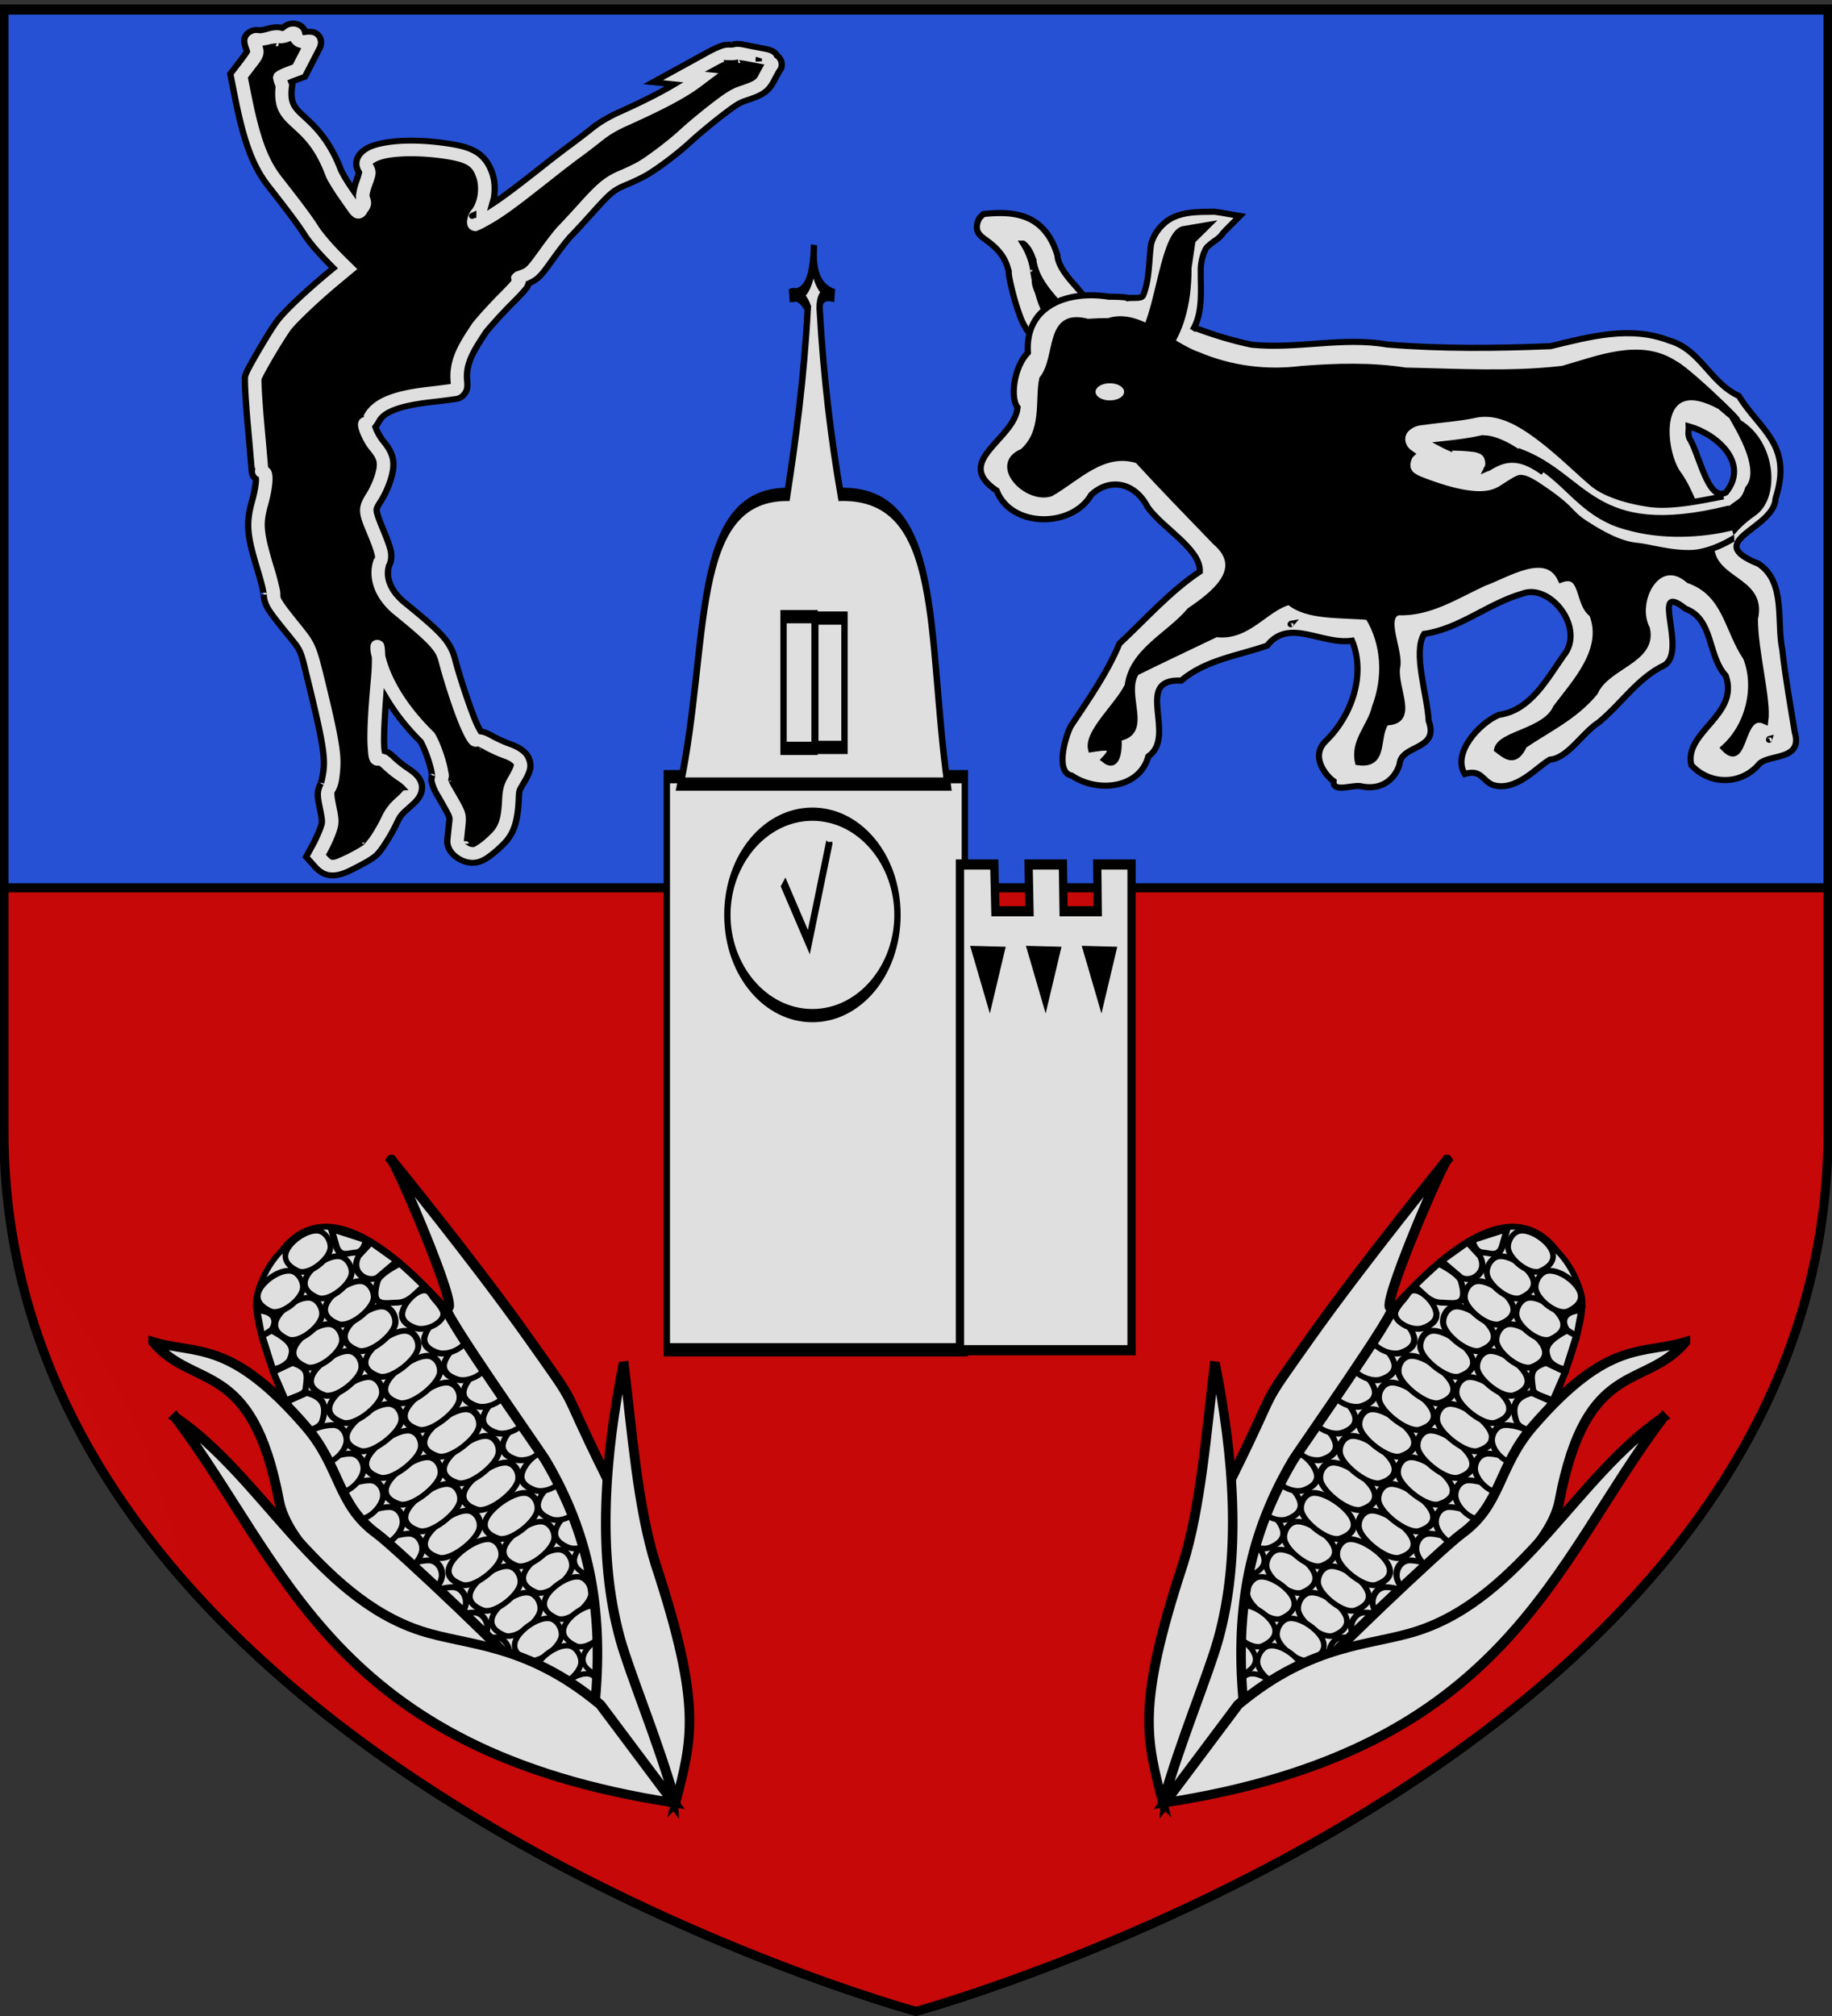
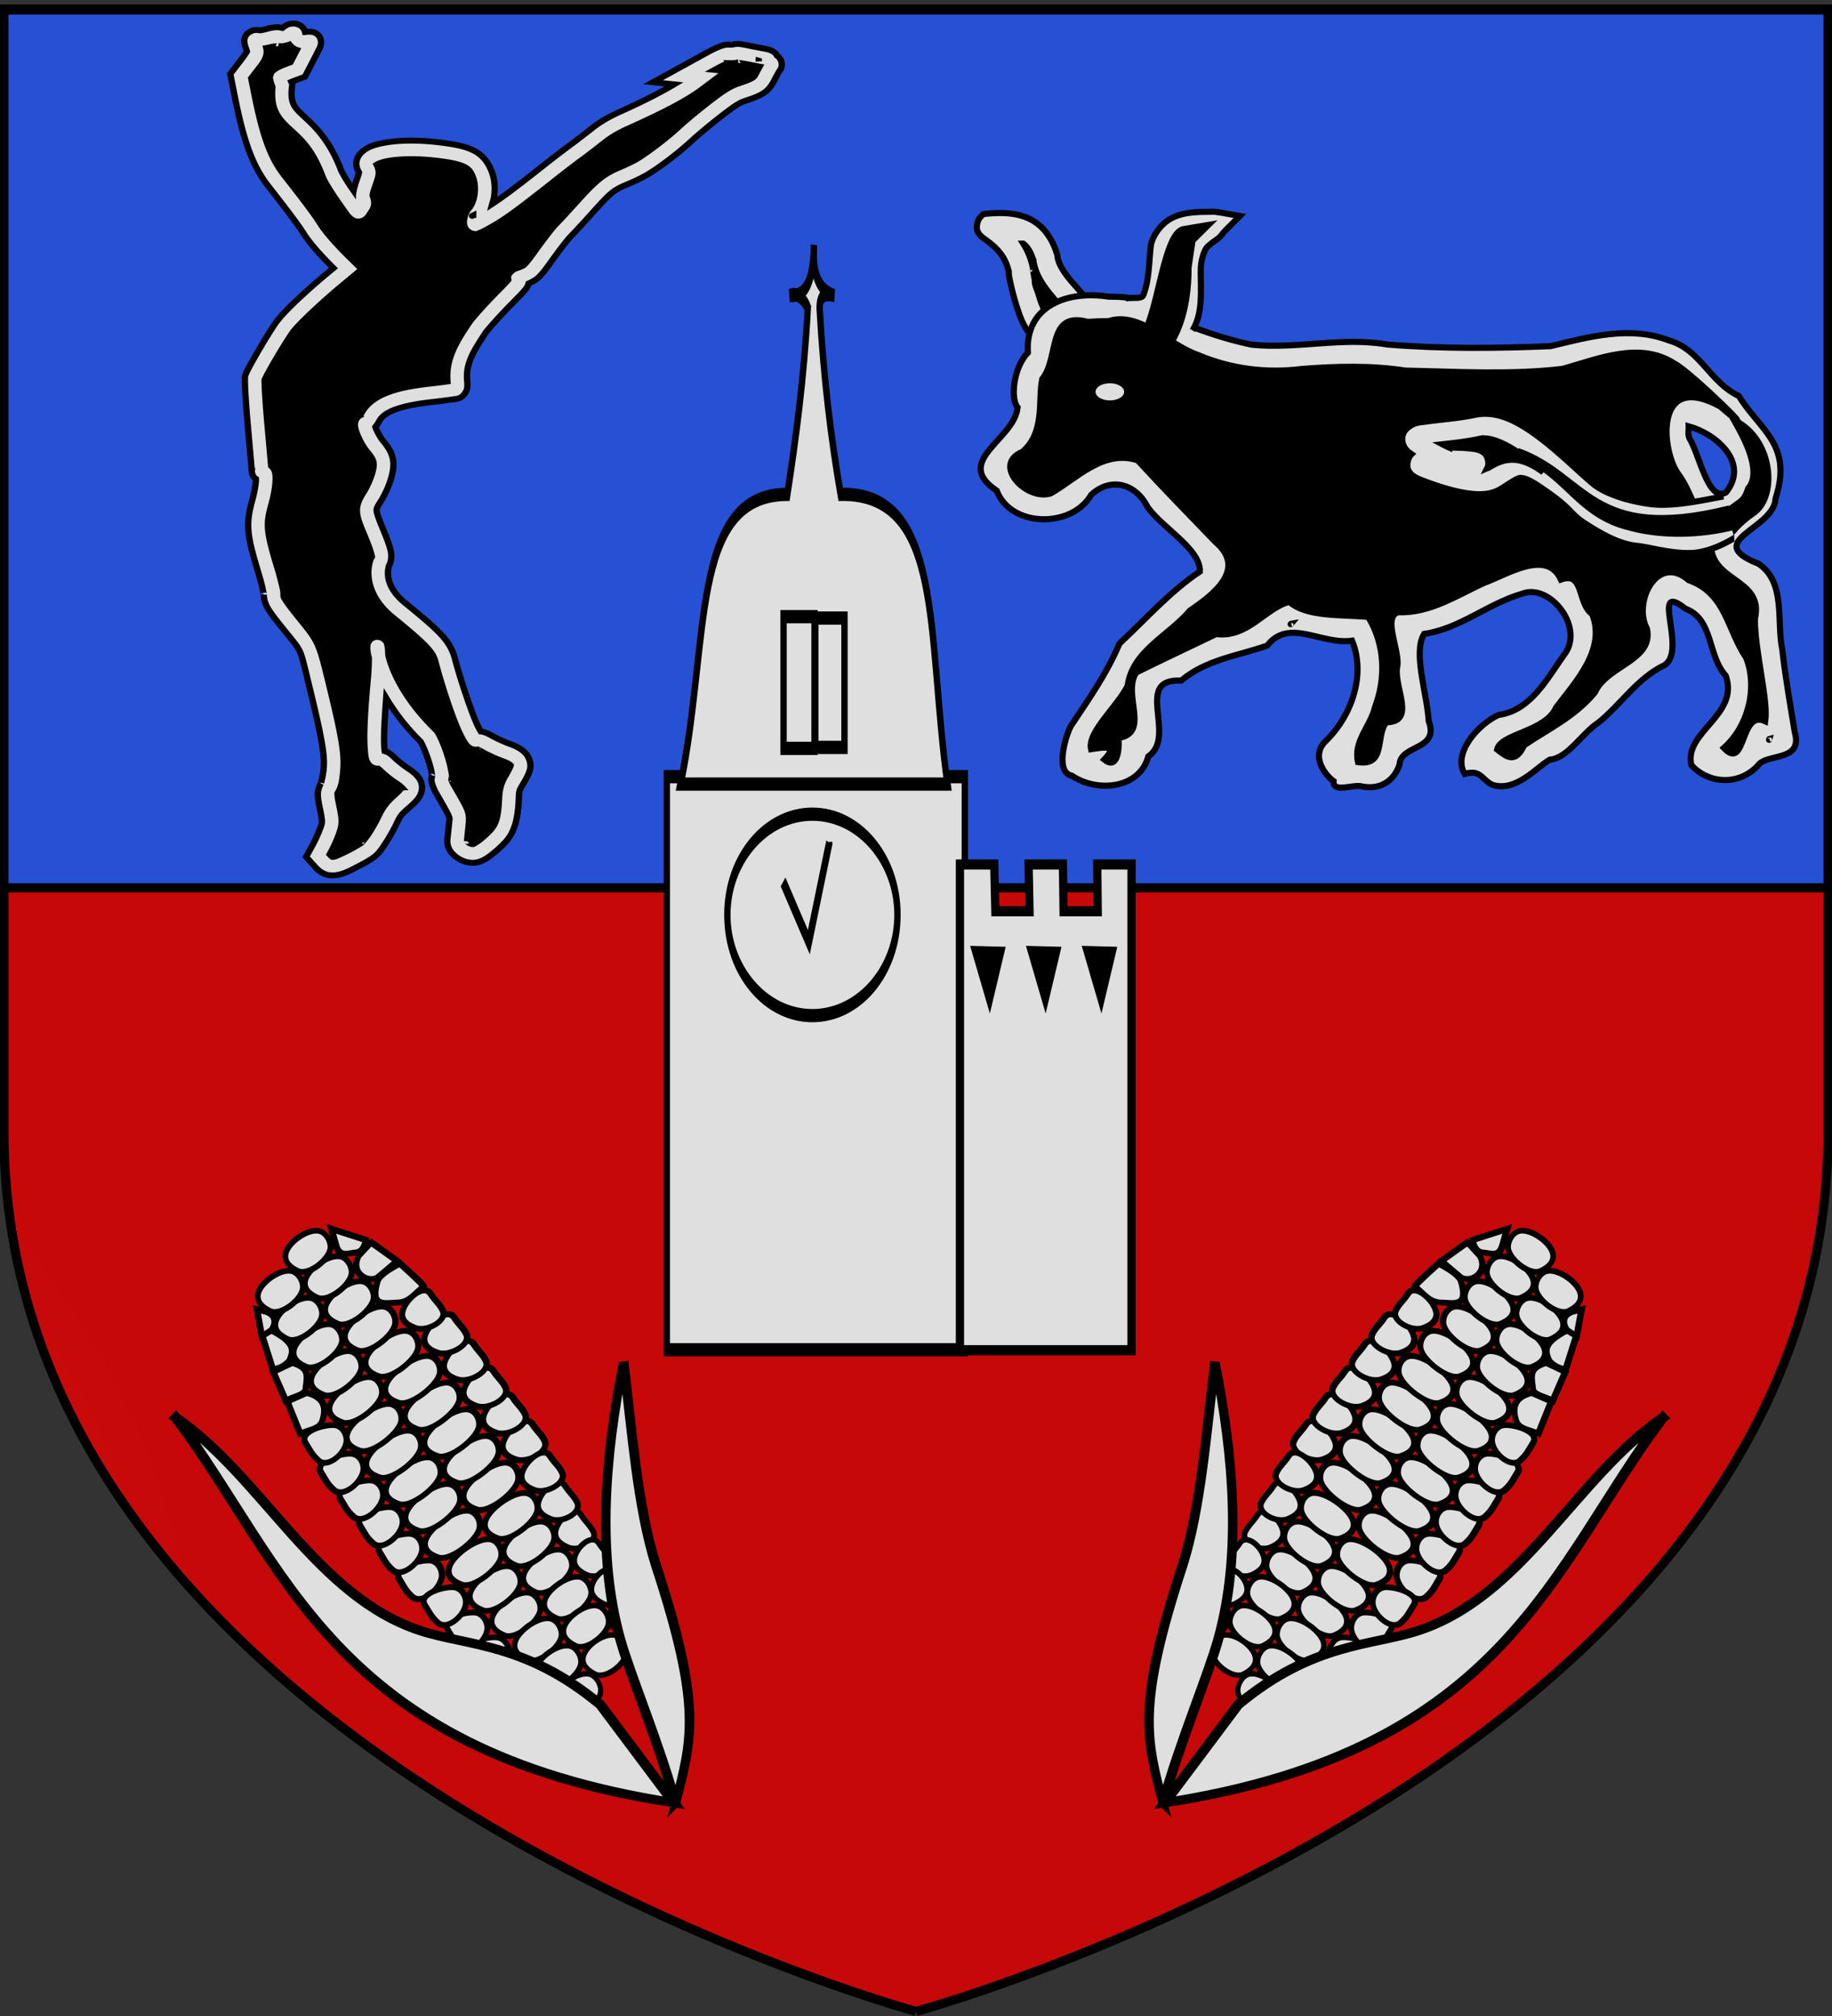
<svg xmlns="http://www.w3.org/2000/svg" xmlns:xlink="http://www.w3.org/1999/xlink" width="600" height="660" viewBox="-300 -300 600 660">
  <rect x="-300" y="-300" width="600" height="660" fill="#333333" stroke="none" />
  <defs>
    <radialGradient xlink:href="#a" id="g" cx="221.445" cy="226.331" r="300" fx="221.445" fy="226.331" gradientTransform="matrix(1.354 0 0 .977 -636.123 332.8)" gradientUnits="userSpaceOnUse" />
    <linearGradient id="a">
      <stop offset="0" style="stop-color:white;stop-opacity:.314" />
      <stop offset=".19" style="stop-color:white;stop-opacity:.251" />
      <stop offset=".6" style="stop-color:#6b6b6b;stop-opacity:.125" />
      <stop offset="1" style="stop-color:black;stop-opacity:.125" />
    </linearGradient>
    <path id="b" d="m-267.374-6.853-4.849 23.83-4.848-23.83v-44.741h-25.213v14.546h-9.698v-14.546h-14.546v-9.697h14.546v-14.546h9.698v14.546h25.213v-25.213h-14.546v-9.698h14.546v-14.546h9.697v14.546h14.546v9.698h-14.546v25.213h25.213v-14.546h9.698v14.546h14.546v9.697h-14.546v14.546h-9.698v-14.546h-25.213v44.741z" style="fill:#fcef3c;fill-opacity:1;stroke:#000;stroke-width:3.807;stroke-miterlimit:4;stroke-dasharray:none;stroke-opacity:1;display:inline" />
  </defs>
  <g style="display:inline">
    <path d="M-.194 358.675S298.528 277.29 298.528 70.46v-367.338h-597.445V70.46c0 206.83 298.723 288.214 298.723 288.214" style="display:inline;opacity:1;fill:#e20909;fill-opacity:1;fill-rule:evenodd;stroke:none;stroke-width:3;stroke-linecap:butt;stroke-linejoin:miter;stroke-miterlimit:4;stroke-dasharray:none;stroke-opacity:1" />
    <path d="M-299.132-296.726H299.36V-9.35h-598.492z" style="display:inline;fill:#2b5df2;stroke:#000;stroke-width:3;stroke-miterlimit:4;stroke-dasharray:none;stroke-opacity:1" />
  </g>
  <g style="display:inline">
    <g style="display:inline">
      <g style="fill:#fff;stroke:#000;stroke-width:3.882;stroke-miterlimit:4;stroke-dasharray:none;stroke-opacity:1">
        <path d="M11.602 5.06C30.33 3.5 42.035 7.403 47.497 25.35c1.561 14.046 17.167 24.97 21.849 34.334 5.398 9.978-17.9 1.824-24.97 6.243-3.121 7.803-12.485-26.531-12.485-32.774C27.989 12.864 10.042 6.622 11.602 5.06Z" style="color:#000;fill:#fff;fill-rule:evenodd;stroke:#000;stroke-width:3.882;stroke-miterlimit:4;stroke-dasharray:none;stroke-opacity:1" transform="matrix(.515 0 0 .516 17.91 -228.686)" />
        <path d="M18.3-3.03a95 95 0 0 0-7.343.354l-2.836.237-2.01 2.011c-1.87 1.872-2.643 6.259-1.925 8.354s1.546 2.785 2.109 3.365c1.126 1.16 1.841 1.609 2.668 2.217 1.653 1.216 3.544 2.554 5.549 4.353 4.008 3.6 8.194 8.635 9.756 16.756l-.141-1.465c0 3.502.735 6.413 1.715 10.614.98 4.2 2.29 8.994 3.738 13.443 1.449 4.45 2.861 8.374 4.852 11.728.995 1.678 1.446 3.748 5.83 5.362 2.191.807 5.963.402 8.045-1.121.284-.208.374-.414.609-.623.592-.108 1.6-.295 3.135-.301 2.58-.01 5.89.262 9.178.392 3.287.13 6.282.705 10.738-1.35 2.228-1.026 5.167-3.865 5.785-7.276.61-3.37-.433-5.878-1.543-7.944-3.348-6.614-8.629-11.5-12.977-16.754-4.379-5.291-7.528-10.41-8.02-14.83l-.077-.715-.211-.69C51.789 12.788 46.014 5.02 38.04.97c-5.98-3.039-12.58-4.04-19.74-3.998Zm15.143 19.41c2.694 2.082 4.817 5.28 6.627 11.23l-.289-1.403c1.07 9.626 6.504 16.992 11.489 23.016 2.347 2.836 4.604 5.44 6.529 7.742-1.92-.11-3.685-.25-5.813-.24-1.856.007-3.77.006-5.773.351-.656-1.587-1.171-2.536-1.867-4.674a155 155 0 0 1-3.381-12.162c-.874-3.749-1.31-7.468-1.31-7.088v-.74l-.14-.726a43.9 43.9 0 0 0-6.072-15.305ZM47.72 60.847c.348.338.25.476.066.168-.012-.021-.053-.145-.066-.168z" style="color:#000;fill:#fff;fill-rule:evenodd;stroke:#000;stroke-width:3.882;stroke-miterlimit:4;stroke-dasharray:none;stroke-opacity:1" transform="matrix(.515 0 0 .516 17.91 -228.686)" />
      </g>
      <g style="fill:#fff;stroke:#000;stroke-width:3.882;stroke-miterlimit:4;stroke-dasharray:none">
        <path stroke="none" d="M77.723 62.689c-12.055-.152-26.326 1.678-30.227 1.678-6.243 0-10.922 9.361-10.922 15.604s-4.682 20.293-9.364 24.975-3.121 10.922 0 15.604-6.247 26.53-15.612 32.773-10.919 9.362-3.116 15.604c7.804 6.243 6.237 12.49 12.48 15.612s18.735 4.68 28.1 1.558c9.363-3.12 14.04-18.73 21.842-17.169 7.804 1.561 18.727-9.361 23.41-1.558 4.681 7.804 42.136 43.7 46.818 49.943s9.367 12.485-1.558 18.727-24.969 21.85-37.455 32.773c-12.485 10.925-18.727 18.73-18.727 26.533s-18.727 23.41-23.409 37.455c-3.12 6.243-4.684 10.145-3.123 17.948l8.078-.787c-3.901 6.243 4.406 7.806 15.33 7.806 19.508.78 6.246-23.964 12.488-19.282 14.046 10.144 7.806-21.297 7.806-30.66 0-9.365-.002-14.047 10.922-14.047s26.533-15.6 35.897-17.16 21.843-3.122 31.207-9.364 9.364-15.606 14.046-9.364 45.261 7.798 45.261 7.798 6.248 12.485 6.248 23.409-6.245 37.455-17.17 46.819c-7.022 7.023-8.723 12.347-7.162 14.688l8.72-3.759v11.291l20.294-.37s9.364-7.8 9.364-20.284c-1.561-8.584 6.236-10.928 7.797-2.345 10.925 1.56 7.809-7.019 6.248-16.383s-6.248-56.182-6.248-56.182 20.288-1.566 28.091-6.248 60.87-31.215 62.43-21.85c1.56 9.363 12.488 7.805 12.488 7.805s3.116 10.93 7.798 15.612 4.682 17.16-4.682 31.207c-9.364 14.046-18.728 26.53-28.09 32.773-9.365 6.243-17.168 3.126-23.41 10.93-6.242 7.803-11.702 11.699-10.922 17.16h12.48l1.566 7.164c7.023 1.561 23.406-5.6 24.967-13.403s10.93-3.124 10.93-3.124 39.015-32.77 46.82-43.695c7.803-10.925 20.282-7.8 21.842-20.285 1.561-12.485-4.68-20.29-1.558-31.215s9.364-9.369 18.727-1.566c9.364 7.803 18.727 9.367 18.727 17.17 0 7.802 4.68 17.171 10.922 24.974s3.122 31.212-4.682 42.137c-7.803 10.924-22.499 16.275-13.395 21.57 15.42-7.71 3.301 5.421 9.268 4.594 11.106-.185 21.295-5.878 22.855-15.242s2.484-9.913 5.605-3.67c2.34 8.997 13.957 5.142 11.845-1.928-2.112-12.21-9.093-50.314-9.644-72.436-3.122-12.485 0-24.967-9.364-29.649s-14.045-.006-18.727-20.293c40.577-14.046 48.38-59.3 14.046-81.15-12.486-7.803-24.97-15.608-32.773-26.533-7.803-10.924-17.17-14.048-35.897-17.169-18.728-3.12-42.131 6.246-54.616 7.806-12.485 1.561-99.888 1.563-107.69-1.558-7.804-3.121-57.74 1.558-76.468 1.558-18.727 0-73.354-21.848-81.158-28.09-2.926-2.342-9.358-3.146-16.591-3.237zm364.92 62.991c2.28.076 5.255.918 9.059 2.674 40.577 18.727 39.022 53.061 10.93 65.546 1.414 1.415-42.031-68.954-19.988-68.22z" style="color:#000;fill:#000;fill-rule:evenodd;stroke:none;stroke-width:3.882;stroke-miterlimit:4;stroke-dasharray:none" transform="matrix(.515 0 0 .516 23.072 -231.21)" />
        <path d="M90.412 55.746c-4.146-.887-8.385-.735-12.592-.82C52.34 50.84 24.463 60.13 26.342 90.414c-9.313 9.662-11.123 29.242-6.537 34.768-2.064 20.646-41.624 33.914-13.3 52.79 9.124 23.672 47.874 23.846 60.099 2.669 12.168-11.294 28.085-7.516 35.892 7.766 9.557 13.479 33.744 26.533 33.227 40.892-19.084 12.705-34.42 30.211-51.15 45.726-7.884 18.691-18.884 34.298-30.663 51.959-3.021 4.769-10.964 29.684.357 31.82 16.426 11.052 43.184 8.19 48.662-12.182 18.659-12.986-9.941-49.687 20.868-48.111 15.955-13.336 35.867-15.659 54.693-22.2 14.05-17.849 34.416-.34 54.022-3.133 8.84 21.447-.195 47.258-16.097 63.045-11.633 10.41.408 23.463 4.353 26.082-.617 7.975 12.888 1.57 18.3 3.405 10.806 2.067 20.1-3.042 23.654-14.065.726-12.708 25.527-8.712 18.516-27.535-.927-17.083-10.244-43.371-2.894-55.24 22.613-3.201 40.631-19.28 62.408-25.514 17.7-6.857 40.388 21.98 26.33 39.164-10.722 15.067-21.045 34.948-41.295 37.737-12.76 5.542-29.72 24.432-21.612 37.47 10.413-3.214 11.073 4.2 17.799 6.96 14.901 4.688 28.336-11.71 36.373-16.051 11.302-.81 20.66-17.083 31.004-23.624 14.466-11.791 24.603-28.046 41.669-36.22 15.237-9.064-9.824-54.45 13.492-35.917 17.95 6.67 13.891 29.604 25.632 42.516 8.9 25.067-26.679 35.524-21.906 56.636 10.761 11.985 30.18 13.409 42.354.354 5.41-8.013 28.88-2.076 23.455-21.16-2.262-13.686-6.093-35.344-7.916-52.266-3.796-17.95 2.426-42.795-15.059-54.541-36.77-14.533 10.039-21.981 10.734-41.387 11.111-34.357-9.746-43.098-23.36-65.149-18.376-8.484-24.328-29.435-44.223-35.12-24.81-9.647-50.898-2.374-75.553 3.556-34.57 1.41-69.344 1.776-103.844-1.062-28.4-4.958-57.649 3.083-86.248.11-12.535-2.63-24.785-6.399-36.75-10.925M77.59 70.455c19.955-6.467 38.109 15.025 57.022 21.496 20.846 8.773 43.405 11.681 65.803 8.833 22.08-1.712 44.192-2.343 66.057 1.048 33.276.656 66.893 2.772 100-1.12 23.432-6.62 49.427-17.577 71.287-3.216 9.756 4.697 61.61 55.447 28.93 27.113-41.585-22.692-37.657 26.432-27.286 42.014 9.308 12.333 10.824 26.137 20.597 34.39 15.726 12.43 7.086 5.563 27.97-8.913 14.608-10.126 12.329-44.037-9.262-57.107-17.995-19.686 20.238 24.946 5.658 41.668-2.91 9.268-5.777 7.814-12.337 13.936-2.78 2.594-11.592 16.676-11.192 20.17-1.38 25.423 33.886 22.4 27.882 48.388-.202 20.326 8.568 51.667 6.566 65.116-16.383-7.617-11.973 32.188-26.365 16.965 15.474-13.627 21.75-38.167 14.184-57.27-12.16-17.844-12.74-40.763-36.46-49.156-19.98-17.297-35.664 13.787-26.62 30.73 4.54 20.25-25.648 23.395-33.088 40.463-12.905 15.598-30.62 23.716-45.034 33.556-5.638 12.378-11.793 6.74-17.143 2.64 2.26-10.136 30.731-11.23 37.511-26.607 12.558-16.573 31.825-36.88 22.94-59.279-9.6-6.788-4.984-27.32-19.872-21.926-9.065-19.712-34.31-3.056-48.975 2.175-17.594 8.068-34.379 19.328-54.624 18.552-10.266 3.389 2 25.63-.676 35.284-1.627 13.476 12.237 34.25-6.87 34.588-6.951 9.031.01 27.826-17.898 25.244-3.04-13.399 7.785-22.408 10.756-34.777 7.135-18.71 6.344-40.092-4.268-57.348-16.981-1.593-39.145.201-50.19-9.608-15.386 4.056-26.388 23.059-46.488 20.462-17.013 8.164-34.813 16.468-50.886 24.422-9.047 13.986 9.25 38.096-11.25 41.567.613 8.015-.86 20.261-9.043 13.681 9.115-9.589.024-7.9-8.407-6.621-2.532-10.826 17.108-27.52 23.3-40.267 2.814-22.027 26.413-32.012 39.547-47.655 14.424-9.787 36.62-26.172 16.283-43.519-16.579-17.17-33.43-34.325-49.493-51.825-22.067-7.108-38.871 11.782-55.338 20.993-15.33 4.825-37.745-18.349-17.867-26.423 14.616-12.694 9.705-32.859 12.523-46.176 11.098-13.668 2.762-43.275 28.929-36.235 4.389-.287 8.787-.495 13.187-.446Zm368.977 66.679c17.846 4.952 38.83 23.291 23.69 42.012-11.396 6.388-16.83-24.313-23.27-34.494-1.109-3.516-.303-3.787-.42-7.518zM193.895 262.29c-.918 1.086-.252.036 0 0zm304.078 73.147c-.404 1.43-.393.09 0 0z" style="color:#000;fill:#fff;fill-rule:evenodd;stroke:#000;stroke-width:3.882;stroke-miterlimit:4;stroke-dasharray:none;stroke-opacity:1" transform="matrix(.515 0 0 .516 23.072 -231.21)" />
      </g>
      <path d="M222.803-176.685c-5.918 1.05-16.442 3.554-24.145 2.49-7.704-1.066-14.844-3.49-18.589-6.614-4.569-3.814-10.675-9.932-17.218-14.9-5.725-4.345-11.985-8.227-18.65-8.015-.953.03-1.915.144-2.883.352-5.211 1.118-11.273 1.516-15.71 2.166-2.219.325-3.833.157-6.16 2.005-.583.461-1.269 1.198-1.636 2.283s-.254 2.368.087 3.245c.681 1.754 1.66 2.397 2.65 3.104.023.017.053.032.076.048-.027.025-.046.028-.073.054-.92.873-1.716 3.409-1.061 4.957s1.511 2.006 2.196 2.432c.684.425 1.361.726 2.16 1.034 5.377 2.07 10.2 3.565 14.471 4.24s8.166.689 11.52-1.326c1.941-1.166 5.379-3.644 6.443-3.598s2.299.176 6.227 2.802c11.567 7.73 9.289 8.409 14.917 12.061 5.628 3.653 11.427 6.806 16.928 7.357 4.543.455 10.491 2.466 17.566 2.365 7.027-.1 14.32-4.914 14.4-4.917m-81.917-32.617c3.502.033 8.446 2.421 13.619 6.348 1.923 1.46 3.84 3.087 5.739 4.747-3.548-2.566-6.63-3.958-9.679-4.09-3.556-.156-6.28 1.43-8.356 2.678-.055.032-.265.048-.338.08.054-.11.118-.135.169-.26.575-1.42-.071-3.546-.76-4.315-.688-.77-1.174-.946-1.545-1.112-1.484-.665-2.2-.623-3.392-.76-1.925-.218-4.409-.309-6.929-.32a36 36 0 0 1-2.2-1.07c3.632-.402 7.87-.852 12.263-1.794a6.4 6.4 0 0 1 1.41-.132zm42.802 27.142a68 68 0 0 0 10.36 2.27l.09.009c-1.58-.052-3.502-.076-4.479-.173-1.342-.135-3.49-.92-5.97-2.106z" style="color:#000;fill:#fff;fill-rule:evenodd;stroke:#000;stroke-width:2;stroke-miterlimit:4;stroke-dasharray:none;stroke-opacity:1" transform="translate(41.666 39.198)" />
      <g style="fill:#fff;stroke:#000;stroke-width:3.882;stroke-miterlimit:4;stroke-dasharray:none;stroke-opacity:1">
        <path d="M142.676 71.043c6.89-11.263 5.109-25.491 5.23-38.066-.182-4.427 1.714-13.443 5.047-15.71 4.399-4.038 6.148-3.61 9.532-8.5.064-.13 2.172-2.185 3.042-3.073l7.244-7.249c-5.345-.863-10.668-2.043-16.03-2.709-10.625.129-22.567-.346-31.34 6.688-4.3 3.625-7.805 8.58-9.13 14.074-1.388 10.724-.884 21.947-4.891 32.156-1.024 3.05-9.213.836-11.705 2.462" style="color:#000;fill:#fff;fill-rule:evenodd;stroke:#000;stroke-width:3.882;stroke-miterlimit:4;stroke-dasharray:none;stroke-opacity:1" transform="matrix(.515 0 0 .516 17.084 -228.483)" />
      </g>
      <path d="M163.748-185.269c9.046 6.385 14.096 15.537 27.308 19.038 11.344 3.246 24.347 2.827 35.584-.047l-2.415-6.846c-44.787 11.004-45.763-10.763-68.63-18.89zM55.578-266.317l-9.442 1.6c-7.254.578-8.7 27.065-14.026 34.969l9.26 4.43c3.268-4.562 6.781-12.963 6.717-26.232l1.285-8.632z" style="fill:#000;stroke:#000;stroke-width:1px;stroke-linecap:butt;stroke-linejoin:miter;stroke-opacity:1" transform="translate(41.666 39.198)" />
      <path d="M-1.776-247.523c-.237 2.874 3.87 7.968 3.87 7.968" style="fill:none;stroke:#000;stroke-width:4;stroke-linecap:butt;stroke-linejoin:miter;stroke-miterlimit:4;stroke-dasharray:none;stroke-opacity:1" transform="translate(41.666 39.198)" />
      <path d="M26.501-210.915a4.68 2.799 0 0 1-4.68 2.799 4.68 2.799 0 0 1-4.68-2.798 4.68 2.799 0 0 1 4.677-2.8 4.68 2.799 0 0 1 4.683 2.796" style="fill:#fff;stroke:none;stroke-width:4;stroke-miterlimit:4;stroke-dasharray:none;stroke-opacity:1" transform="translate(41.666 39.198)" />
    </g>
    <g style="display:inline" transform="translate(-13.181 10.45)">
      <g id="e" style="display:inline;fill:#fff">
        <g style="fill:#fff;stroke-width:2.361;stroke-miterlimit:4;stroke-dasharray:none" transform="matrix(.754 -.54 .458 .624 -961.188 -72.504)">
-           <path d="M578.24 990.921c-9.268 31.311-20.633 21.724-20.633 21.59 0 0-18.52 13.243-26.341-16.403-4.895-46.286-13.015-97.998-9.968-144.097-1.058-15.08 9.28-73.35 18.79-85.25.423-.53 7.054-7.894 16.654-9.892 33.85-12.755 35.402 60.864 36.636 93.342 0 0 .109 41.413-8.919 112.822-1.39 10.94-4.038 20.518-6.22 27.888z" style="fill:#fff;fill-opacity:1;fill-rule:evenodd;stroke:#000;stroke-width:2.361;stroke-linecap:butt;stroke-linejoin:miter;stroke-miterlimit:4;stroke-dasharray:none;stroke-opacity:1" />
          <g id="c" style="fill:#fff;stroke-width:2.361;stroke-miterlimit:4;stroke-dasharray:none">
            <path d="M880.032 863.364c3.769-3.309 12.381-4.03 12.135.911-.189 3.774.47 5.55 0 8.717-.726 4.896-9.55 3.648-12.135-.607-1.953-3.213-2.714-6.638 0-9.021zM821.854 884.77c.307-4.938 8.649-2.366 12.446.91 2.613 2.256 2.026 6.767 0 9.022-3.342 3.72-11.544 4.26-12.446-.608-.707-3.82-.224-5.726 0-9.324zM837.415 877.903c3.776-3.312 14.28-3.28 18.085 0 2.618 2.258 2.03 6.773 0 9.03-3.348 3.724-15.494 4.26-18.085 0-1.956-3.216-2.72-6.645 0-9.03zM858.415 870.903c3.776-3.312 14.28-3.28 18.085 0 2.618 2.258 2.03 6.773 0 9.03-3.348 3.724-15.494 4.26-18.085 0-1.956-3.216-2.72-6.645 0-9.03z" style="fill:#fff;fill-opacity:1;fill-rule:evenodd;stroke:#000;stroke-width:2.361;stroke-linecap:butt;stroke-linejoin:miter;stroke-miterlimit:4;stroke-dasharray:none;stroke-opacity:1" transform="translate(-300 14)" />
          </g>
          <use xlink:href="#c" width="144.7" height="294.208" style="fill:#fff;stroke-width:2.361;stroke-miterlimit:4;stroke-dasharray:none" transform="translate(0 -14)" />
          <use xlink:href="#c" width="144.7" height="294.208" style="fill:#fff;stroke-width:2.361;stroke-miterlimit:4;stroke-dasharray:none" transform="translate(0 -28)" />
          <use xlink:href="#c" width="144.7" height="294.208" style="fill:#fff;stroke-width:2.361;stroke-miterlimit:4;stroke-dasharray:none" transform="translate(0 -42)" />
          <use xlink:href="#c" width="144.7" height="294.208" style="fill:#fff;stroke-width:2.361;stroke-miterlimit:4;stroke-dasharray:none" transform="translate(0 -56)" />
          <use xlink:href="#c" width="144.7" height="294.208" style="fill:#fff;stroke-width:2.422;stroke-miterlimit:4;stroke-dasharray:none" transform="matrix(.95 0 0 1 27.846 -70)" />
          <use xlink:href="#c" width="144.7" height="294.208" style="fill:#fff;stroke-width:2.55;stroke-miterlimit:4;stroke-dasharray:none" transform="matrix(.857 0 0 1 79.54 43.16)" />
          <use xlink:href="#c" width="144.7" height="294.208" style="fill:#fff;stroke-width:2.485;stroke-miterlimit:4;stroke-dasharray:none" transform="matrix(.902 0 0 1 54.41 29.16)" />
          <use xlink:href="#c" width="144.7" height="294.208" style="fill:#fff;stroke-width:2.422;stroke-miterlimit:4;stroke-dasharray:none" transform="matrix(.95 0 0 1 27.956 15.16)" />
          <use xlink:href="#c" width="144.7" height="294.208" style="fill:#fff;stroke-width:2.616;stroke-miterlimit:4;stroke-dasharray:none" transform="matrix(.815 0 0 1 103.517 57.237)" />
          <use xlink:href="#c" width="144.7" height="294.208" style="fill:#fff;stroke-width:2.684;stroke-miterlimit:4;stroke-dasharray:none" transform="matrix(.774 0 0 1 126.118 71.444)" />
          <use xlink:href="#c" width="144.7" height="294.208" style="fill:#fff;stroke-width:2.754;stroke-miterlimit:4;stroke-dasharray:none" transform="matrix(.735 0 0 1 147.53 86)" />
          <g id="d" style="fill:#fff;stroke-width:2.485;stroke-miterlimit:4;stroke-dasharray:none">
            <path d="M937.415 891.903c3.777-3.312 14.28-3.28 18.085 0 2.619 2.258 2.03 6.773 0 9.03-3.348 3.724-15.494 4.26-18.085 0-1.956-3.216-2.72-6.645 0-9.03zM958.415 884.903c3.777-3.312 14.28-3.28 18.085 0 2.619 2.258 2.03 6.773 0 9.03-3.348 3.724-15.494 4.26-18.085 0-1.956-3.216-2.72-6.645 0-9.03z" style="fill:#fff;fill-opacity:1;fill-rule:evenodd;stroke:#000;stroke-width:2.485;stroke-linecap:butt;stroke-linejoin:miter;stroke-miterlimit:4;stroke-dasharray:none;stroke-opacity:1" transform="matrix(.902 0 0 1 -306.697 -84)" />
          </g>
          <use xlink:href="#d" width="144.7" height="294.208" style="fill:#fff;stroke-width:2.422;stroke-miterlimit:4;stroke-dasharray:none" transform="matrix(.95 0 0 1 27.848 -14)" />
          <use xlink:href="#d" width="144.7" height="294.208" style="fill:#fff;stroke-width:2.485;stroke-miterlimit:4;stroke-dasharray:none" transform="matrix(.902 0 0 1 54.304 -28)" />
          <use xlink:href="#d" width="144.7" height="294.208" style="fill:#fff;stroke-width:2.55;stroke-miterlimit:4;stroke-dasharray:none" transform="matrix(.857 0 0 1 79.437 -42)" />
          <path d="m537.681 770.932-4.159 10.397 3.928.23c1.393-.419 5.21-2.85 2.426-7.508zM529.71 795.422l3.928-13.978 3.927.462c4.211 10.226 2.033 12.144-1.27 14.556-2.727.716-4.778.083-6.585-1.04zM529.248 796.577l-2.426 12.823c2.906.24 7.014 3.123 8.549.347 3.267-4.129 4.86-5.891 1.386-11.552zM527.053 810.21l7.509 1.847c4.2 6.056 2.251 9.983-1.502 13.285-2.753 2.156-5.984-.458-9.01-1.04zM575.688 761.574l7.509 12.361c-1.967 2.185-3.771 2.744-5.43 1.849-2.436-1.868-5.695-2.213-4.274-7.047zM587.702 788.722l-3.466-12.592-6.584 1.617c-6.411 4-2.489 12.565 1.732 11.784zM590.012 804.086c.231-1.04-1.963-13.516-1.963-13.516-4.757-.905-8.788-.818-10.282.578-6.935 6.446-3.49 8.411.693 11.552 3.914 3.607 7.735 1.365 11.552 1.386z" style="opacity:1;fill:#fff;fill-opacity:1;stroke:#000;stroke-width:2.361;stroke-miterlimit:4;stroke-dasharray:none;stroke-opacity:1" />
        </g>
        <g style="fill:#fff;stroke-width:3.541;stroke-miterlimit:4;stroke-dasharray:none">
-           <path d="M552.518 988.564c21.647-29.862 32.836-59.112 35.799-94.339.385-4.578 1.574-80.849 3.74-76.648 2.88 5.586 16.535-66.144 15.135-65.327 0 0 2.388 54.964 1.823 95.376-.565 40.325 0 20.047-6.683 66.217-7.285 50.335-49.207 129.396-49.207 129.396zM501.352 756.533c9.908 15.392 22.479 18.15 25.774 66.582 1.542 22.68-7.476 34.64-2.148 54.555 2.571 9.611 13.634 82.736 12.457 85.482-12.797-.07-46.212-88.826-33.506-120.706 22.408-56.224-1.235-59.27-2.577-85.913z" style="fill:#fff;fill-opacity:1;fill-rule:evenodd;stroke:#000;stroke-width:3.541;stroke-linecap:butt;stroke-linejoin:miter;stroke-miterlimit:4;stroke-dasharray:none;stroke-opacity:1" transform="matrix(.754 -.54 .458 .624 -961.188 -72.504)" />
          <path d="M553.758 1043.91c18.185-18.127 27.779-26.596 44.245-87.201 6.855-24.106 20.856-51.07 33.076-77.321-25.208 28.006-47.909 59.756-58.85 94.503-4.615 14.658-10.538 44.682-18.47 70.019zM491.901 787.891c.956 77.654-25.172 152.965 61.428 255.442l-.43-51.83c-8.252-39.61-25.467-52.716-35.66-69.586-22.79-37.728-12.924-92.142-25.338-134.026z" style="fill:#fff;fill-opacity:1;fill-rule:evenodd;stroke:#000;stroke-width:3.541;stroke-linecap:butt;stroke-linejoin:miter;stroke-miterlimit:4;stroke-dasharray:none;stroke-opacity:1" transform="matrix(.754 -.54 .458 .624 -961.188 -72.504)" />
        </g>
      </g>
      <use xlink:href="#e" width="100%" height="100%" transform="matrix(-1 0 0 1 28.495 0)" />
    </g>
    <g style="display:inline;stroke-width:1.279">
      <path d="m-736.487-295.734-1.945-1.965 1.477-3.61c.813-1.987 1.896-5.326 2.406-7.421.832-3.413.745-4.462-.84-10.065-1.53-5.413-1.638-6.55-.805-8.443.61-1.383.964-4.353.966-8.069 0-6.602-1.866-14.051-9.576-38.209-4.514-14.141-4.445-14.009-11.189-21.49-8.227-9.129-9.496-10.907-9.678-13.564-.084-1.233-1.542-5.916-3.24-10.409-5.832-15.435-6.5-19.339-4.892-28.606 1.255-7.235 1.152-13.242-.23-13.412-.515-.064-.919-.188-.898-.275s-1.422-8.8-3.209-19.362c-1.786-10.561-3.074-19.914-2.862-20.784.708-2.905 8.17-19.465 10.488-23.278 2.478-4.076 10.254-13.334 18.113-21.567l4.932-5.167-2.396-2.12c-6.127-5.42-10.865-10.332-13.371-13.865-2.543-3.583-6.927-8.862-16.19-19.494-6.512-7.473-10.703-16.883-15.837-35.554l-2.282-8.299 2.741-4.563c3.393-5.649 3.44-5.845 2.112-8.926-1.113-2.585-.927-3.101 1.03-2.86.625.077 2.43-.362 4.011-.976 1.581-.615 3.673-1.019 4.647-.899 1.259.156 2.216-.152 3.306-1.063 1.744-1.457 2.62-1.534 2.902-.255.107.485.506 1.308.886 1.829.637.87.9.912 3.302.523 3.075-.499 3.066-1.124.095 6.59l-2.237 5.808-3.394 1.7c-1.866.935-3.455 1.975-3.53 2.31s.48 1.88 1.232 3.431c-.588 17.826 12.007 11.477 23.138 36.074.625 1.462 3.31 5.435 5.967 8.83 6.719 8.58 5.981 8.037 7.431 5.468 1.06-1.876 1.118-2.494.396-4.155-.68-1.562-.603-2.96.385-7.014 1.059-4.342 1.086-5.259.191-6.439-4.624-6.096 11.194-10.88 31.053-9.39 9.708.728 13.055 2.572 15.663 8.626 2.18 5.06 1.756 12.64-.927 16.58-1.128 1.657-1.411 4.731-.447 4.85.31.038 2.897-1.684 5.747-3.828 4.668-3.511 9.639-8.168 23.938-22.43 2.528-2.521 6.39-6.238 8.583-8.26a307 307 0 0 0 8.105-7.83c2.927-2.95 5.918-5.207 10.339-7.799 14.146-8.294 22.44-13.965 27.648-18.906l1.926-1.827-3.6-.09-3.599-.09 2.89-2.03 7.802-5.488c3.314-2.331 5.492-3.48 6.692-3.534.979-.043 2.121-.207 2.539-.364.74-.279 2.029-.218 6.135.288 1.105.136 3.29.398 4.858.58 2.129.25 2.804.52 2.67 1.068-.098.403.287.79.856.86.79.098.865.484.319 1.634-.393.828-1.256 2.934-1.918 4.678-1.316 3.472-2.506 4.45-8.937 7.349-2.67 1.203-4.948 3.038-10.407 8.382-3.844 3.764-8.827 8.998-11.073 11.633-4.403 5.163-12.14 12.576-16.4 15.713-1.454 1.07-4.559 2.998-6.901 4.283-5.707 3.133-7.626 5.087-14.534 14.799-3.235 4.548-6.708 9.297-7.719 10.552-1.01 1.256-3.842 5.866-6.292 10.245-4.868 8.7-5.216 9.14-8.674 10.977-1.986 1.056-2.21 1.338-1.428 1.79.796.46.074 1.618-5.068 8.131-3.298 4.178-7.607 10.156-9.575 13.286-4.07 7.993-7.906 15.105-6.48 23.927.447 2.625.369 3.571-.321 3.913-.5.248-5.018 1.292-10.038 2.32-14.012 2.87-21.013 6.576-23.42 12.397-.595 1.44-1.394 2.715-1.777 2.833-1.163.358 1.94 6.64 4.806 9.735 3.921 4.23 4.647 6.796 3.559 12.58-.548 2.912-1.725 6.484-3 9.104-2.606 5.355-2.497 6.33 1.66 14.846 4.257 8.723 4.889 10.87 3.825 13.015-1.436 5.807.641 13.508 8.782 19.692 16.027 11.694 19.184 14.78 21.151 20.672 3.106 9.305 8.952 23.504 11.724 28.479 2.345 4.208 3.11 5.133 3.958 4.787.808-.33 1.906-.02 4.74 1.34 2.029.975 5.337 2.237 7.35 2.807 2.478.7 4.171 1.55 5.232 2.62 1.791 1.81 1.62 3.372-1.004 9.201-1.33 2.956-1.533 4.2-1.362 8.356.34 8.239-.514 12.602-3.168 16.191-2.58 3.491-5.975 6.872-7.833 7.803-3.281 1.644-8.465-1.257-8.42-4.712.011-.916.05-3.759.087-6.317.07-4.97.362-4.31-6.659-15.04-1.407-2.15-2.138-3.98-1.93-4.832.534-2.193-3.458-12.777-6.604-17.506-32.663-28.768-22.736-53.915-22.796-23.073-.07 13.613.353 24.568 1.14 29.517.767 4.826.99 5.34 2.183 5.06 1.06-.25 1.87.159 4.007 2.017 1.474 1.28 4.151 3.185 5.95 4.232 5.887 3.425 6.002 5.375.667 11.305-2.64 2.935-3.65 4.604-4.81 7.949-1.984 5.72-5.234 12.182-6.949 13.815-2.136 2.035-9.383 6.857-11.561 7.693-2.753 1.056-4.288.691-6.506-1.549z" style="color:#000;fill:#000;stroke-width:10.229;-inkscape-stroke:none" transform="matrix(.805 .063 -.067 .755 378.609 251.389)" />
      <path d="M-596.656-661.396c-1.194-.062-2.16.05-3.336.494.487-.184.106-.037-.217.01a12 12 0 0 1-1.088.101c-1.767.078-2.896.658-4.246 1.371s-2.831 1.662-4.572 2.887c-2.702 1.9-6.212 4.37-7.801 5.486l-12.803 9.002 8.574.213c-4.892 3.69-11.045 7.855-20.76 13.551-4.615 2.706-7.985 5.24-11.154 8.434a307 307 0 0 1-7.976 7.705c-2.268 2.091-6.118 5.798-8.695 8.369-11.698 11.667-16.63 16.262-20.606 19.558.17-.986.414-1.95.47-2.964.2-3.561-.265-7.233-1.679-10.516-1.491-3.463-3.665-6.444-6.912-8.232-3.247-1.789-7.054-2.42-12.125-2.801-10.327-.775-19.557.014-26.164 2.011-3.304 1-6.026 2.17-8.066 4.46-1.02 1.144-1.854 2.742-1.926 4.533-.067 1.64.558 3.172 1.416 4.423-.02.307-.191 1.407-.688 3.444-.46 1.884-.709 3.247-.83 4.625l-.347-.444a91 91 0 0 1-3.58-4.912 43 43 0 0 1-1.858-3.023l-.018-.04-.017-.036c-5.852-12.933-12.683-18.37-17.049-22.002-2.183-1.816-3.571-3.11-4.432-4.664-.86-1.554-1.434-3.633-1.302-7.627l.033-.989-.432-.888c-.02-.043-.028-.073-.049-.115.203-.11.325-.198.54-.305l4.777-2.395 2.793-7.252c.736-1.91 1.29-3.306 1.697-4.423.407-1.118.816-1.697.791-3.448-.013-.875-.47-2.544-1.719-3.5-1.248-.956-2.342-.935-2.95-.922-1.157.025-1.583.196-2.17.301-.201-.602-.492-1.248-1.155-1.914-.944-.95-2.616-1.458-3.762-1.357-2.291.201-3.115 1.15-4.213 2.068-.546.457.125.21-.252.164-2.746-.339-4.447.308-6.586 1.139-.612.238-1.327.46-1.861.59s-1.281.014-.21.146c-.67-.082-1.332-.188-2.415.027-1.083.216-2.945 1.4-3.506 2.955-.56 1.557-.253 2.543-.05 3.303.201.76.463 1.397.777 2.125.285.663.391.976.433 1.108-.04.101-.654 1.436-2.3 4.177l-3.624 6.032 2.737 9.95c5.19 18.877 9.63 29.036 16.676 37.122 9.243 10.61 13.585 15.856 15.945 19.182 2.75 3.876 7.408 8.63 13.29 13.888l-2.087 2.186c-7.983 8.363-15.626 17.298-18.637 22.25-1.505 2.475-3.807 7.375-6.078 12.416-1.135 2.52-2.22 5.009-3.078 7.086s-1.448 3.461-1.8 4.908c-.333 1.363-.144 1.388-.12 1.861s.07 1 .133 1.621c.127 1.245.328 2.856.592 4.768.526 3.824 1.3 8.832 2.199 14.148.893 5.278 1.7 10.093 2.281 13.596.29 1.751.523 3.175.682 4.158a155 155 0 0 1 .213 1.352 2 2 0 0 1-.014-.149c-.003-.047-.007-.108-.008-.238 0-.065 0-.145.008-.28.009-.133.106-.69.105-.69-.372 1.528.348 2.977.842 3.562.43.509.711.655.957.799.038.343.081.47.09.986.035 2.05-.224 5.188-.816 8.604-.836 4.818-1.127 8.782-.346 13.347.78 4.566 2.5 9.581 5.437 17.356.82 2.17 1.588 4.406 2.147 6.2s.885 3.673.844 3.067c.13 1.9.959 4.167 2.556 6.407 1.598 2.239 4.011 4.978 8.143 9.562 6.75 7.49 5.832 5.883 10.348 20.03 7.695 24.108 9.387 31.143 9.386 36.992 0 3.46-.636 6.483-.625 6.457-.561 1.275-.974 3.138-.806 4.892s.643 3.497 1.422 6.25c.78 2.757 1.117 4.239 1.189 5.098s0 1.348-.387 2.931c-.434 1.782-1.531 5.17-2.22 6.854l-2.48 6.06 1.51 1.526 2.296 2.318c1.357 1.37 2.918 2.6 4.968 3.088 2.051.488 4.062.054 5.815-.619 2.105-.808 4.127-2.17 6.578-3.8 2.451-1.632 4.746-3.243 6.307-4.73 1.851-1.762 2.83-3.772 4.19-6.474a76 76 0 0 0 3.78-8.928c1.06-3.055 1.529-3.832 4.004-6.584 2.823-3.138 5.127-5.57 4.895-9.502-.116-1.966-1.175-3.732-2.365-4.925s-2.55-2.074-4.159-3.01c-1.466-.853-4.191-2.798-5.336-3.793-1.148-.998-2.014-1.74-3.234-2.354-.356-.179-.825-.247-1.26-.355-.128-.59-.157-.632-.37-1.979-.529-3.323-.853-11.43-.975-20.96 3.688 5.443 8.505 11.39 15.468 17.61 1.237 1.917 2.941 5.444 4.15 8.651.623 1.65 1.131 3.22 1.425 4.377.292 1.156.045 2.338.355 1.067-.516 2.115.058 3.175.531 4.359s1.123 2.365 1.938 3.61c3.517 5.374 5.167 7.955 5.678 9.109.51 1.153.364 1.118.328 3.683-.036 2.559-.077 5.396-.088 6.324-.048 3.742 2.403 6.35 5.01 7.81 2.607 1.458 5.965 2.15 9.203.528 1.79-.897 3.117-2.13 4.675-3.683a47.6 47.6 0 0 0 4.582-5.317c3.332-4.506 4.303-10.162 3.95-18.734-.165-3.994-.209-3.838 1.011-6.549 1.354-3.007 2.234-5.003 2.487-7.316.252-2.313-.942-4.983-2.287-6.342-1.816-1.834-4.154-2.854-6.985-3.654-1.628-.461-4.993-1.741-6.709-2.565-1.492-.716-2.587-1.212-3.771-1.547-.443-.125-.984-.171-1.516-.213-.348-.517-.763-1.12-1.648-2.709-2.36-4.236-8.408-18.764-11.424-27.798-1.12-3.357-2.944-6.473-6.3-9.754-3.358-3.281-8.24-7.01-16.288-12.881l.063.045c-7.129-5.415-8.342-11.412-7.319-15.547l-.299.816c.908-1.83 1.048-4.524.336-6.945s-1.999-5.192-4.15-9.6c-2.058-4.216-2.884-6.381-2.986-7.298-.103-.918.076-1.471 1.328-4.043 1.477-3.036 2.703-6.764 3.334-10.116.593-3.156.794-5.953.017-8.7-.777-2.749-2.421-5.018-4.572-7.339-1.005-1.084-2.432-3.264-3.262-4.945-.184-.373-.208-.5-.33-.8.013-.022.034-.042.047-.063.475-.757.897-1.592 1.277-2.512.795-1.922 2.281-3.577 5.534-5.299 3.252-1.721 8.189-3.314 14.992-4.707 2.54-.52 4.948-1.044 6.812-1.475a93 93 0 0 0 2.356-.57c.63-.164.575.02 1.844-.61 1.607-.795 2.687-3.03 2.796-4.357.11-1.326-.064-2.382-.306-3.81l.004.031c-1.18-7.301 1.947-13.324 5.986-21.252 1.813-2.87 6.085-8.823 9.26-12.844 2.586-3.275 4.055-5.158 5.015-6.699.463-.743.91-1.374 1.114-2.72 1.483-.858 2.94-1.852 4.174-3.415 1.485-1.88 2.779-4.23 5.218-8.59a183 183 0 0 1 3.604-6.152c1.108-1.804 2.162-3.35 2.312-3.537 1.293-1.605 4.607-6.163 7.864-10.742 6.851-9.633 7.775-10.633 13.199-13.61 2.513-1.379 5.55-3.244 7.348-4.568 4.82-3.55 12.394-10.854 17.072-16.34 2.049-2.403 7.074-7.694 10.828-11.369 5.389-5.276 7.194-6.666 9.252-7.594 3.285-1.48 5.437-2.5 7.283-4.017s2.995-3.568 3.75-5.56c.63-1.665 1.552-3.878 1.791-4.382.378-.796 1.08-1.516.654-3.693-.212-1.089-1.13-2.37-2.021-2.922-.064-.04-.087-.016-.149-.05-.048-.082-.05-.195-.105-.27-.757-1.035-1.577-1.398-2.17-1.635-1.186-.474-2.021-.541-3.203-.68a978 978 0 0 1-4.832-.578c-2.085-.257-3.506-.493-4.7-.554zm7.851 5.224c-.132.544.002 1.07.078 1.602-.13-.614-.171-1.217-.078-1.602zm-8.367 2.756c-.872.328.192.017 4.236.516 1.085.133 3.151.381 4.711.564-.402.972-.779 1.815-1.177 2.867-.56 1.479-.664 1.653-1.35 2.217s-2.344 1.484-5.49 2.902c-3.282 1.48-6.033 3.759-11.563 9.172-3.934 3.852-8.874 9.029-11.318 11.895-4.129 4.841-12.029 12.363-15.729 15.088-1.108.816-4.282 2.806-6.453 3.998-5.99 3.288-8.905 6.195-15.869 15.986-3.213 4.518-6.845 9.458-7.574 10.363-.86 1.07-1.727 2.456-2.9 4.366a190 190 0 0 0-3.768 6.433c-2.428 4.34-3.744 6.563-4.514 7.537s-.885.979-2.547 1.862c-1.068.567-1.671.494-3 2.158a4.3 4.3 0 0 0-.908 1.994c-.083.478.143.916.235 1.41-.608.908-1.768 2.478-4.084 5.412-3.399 4.305-7.676 10.222-9.823 13.635l-.095.152-.082.162c-4.046 7.943-8.524 16.11-6.864 26.381l.002.016.002.015c.007.044.001.024.008.067-.227.054-.357.088-.609.146-1.774.41-4.135.924-6.615 1.432-7.21 1.477-12.778 3.17-17.131 5.475s-7.572 5.414-9.184 9.314a10 10 0 0 1-.652 1.297c-.421.335-.778.73-1.014 1.117a4.4 4.4 0 0 0-.64 1.947c-.1 1.02.055 1.617.203 2.207.295 1.18.754 2.243 1.328 3.405 1.147 2.324 2.704 4.83 4.566 6.84 1.77 1.91 2.449 3.04 2.743 4.078.293 1.038.314 2.416-.18 5.043-.466 2.474-1.593 5.889-2.666 8.093-1.355 2.784-2.426 5.396-2.086 8.434s1.65 5.618 3.748 9.918c2.106 4.315 3.262 6.979 3.664 8.348s.328.822.172 1.136l-.194.391-.105.426c-1.85 7.48 1.09 16.884 10.244 23.838l.031.023.032.022c7.979 5.821 12.69 9.482 15.41 12.14s3.458 4.031 4.304 6.567c3.197 9.575 8.84 23.447 12.024 29.16 1.202 2.157 1.96 3.504 2.951 4.703.496.6 1.072 1.256 2.195 1.767 1.123.512 2.835.474 3.819.073-.59.24-1.266.104-.99.181.274.078 1.143.418 2.486 1.063 2.341 1.124 5.594 2.37 7.994 3.049 2.091.591 3.121 1.25 3.445 1.566-.066.439-.542 2.02-1.777 4.764-1.44 3.2-1.89 5.843-1.711 10.162.326 7.905-.412 10.975-2.389 13.648a40.4 40.4 0 0 1-3.793 4.407c-1.248 1.243-2.547 2.165-2.615 2.199-.043.022-.919.085-1.713-.36-.794-.444-.912-1.012-.916-.724v-.002c.011-.903.052-3.752.088-6.31.034-2.405.067-4.595-1.014-7.036s-2.795-4.895-6.298-10.25c-.593-.905-1.011-1.715-1.204-2.197-.192-.482.121-.762-.187.502.58-2.38.03-3.335-.373-4.926s-.99-3.375-1.691-5.236c-1.405-3.723-3.193-7.648-5.096-10.508l-.291-.438-.395-.347c-14.852-13.082-20.237-25.033-21.98-30.733-.183-1.481-.369-2.957-.604-3.83a8 8 0 0 0-.293-.898c-.133-.333-.018-.65-1.12-1.664-.552-.507-2.158-1.453-3.954-.887s-2.314 1.796-2.539 2.352c-.45 1.11-.319 1.37-.322 1.71-.013 1.361.222 2.377.68 4.092.063.239.242.635.316.89.204 2.088.382 4.997.375 8.888-.07 13.7.296 24.52 1.191 30.152.39 2.45.489 3.732 1.21 5.402.36.836 1.186 2.115 2.64 2.725.978.41 1.738.398 2.365.318.163.112.487.316 1.3 1.024 1.804 1.567 4.432 3.43 6.563 4.67 1.275.741 2.052 1.333 2.405 1.668-.143.022-.58 1.15-2.7 3.506-2.805 3.118-4.354 5.677-5.615 9.312a69 69 0 0 1-3.369 7.953c-1.19 2.367-2.694 4.407-2.559 4.277-.575.548-2.971 2.364-5.222 3.862-2.25 1.497-4.941 2.964-5.014 2.992-1 .384-1.134.295-1.094.305s-.275-.065-1.136-.934l-.084-.084.476-1.162c.936-2.288 2.003-5.58 2.59-7.988.446-1.83.746-3.571.586-5.49s-.658-3.764-1.463-6.61c-.752-2.66-1.095-4.193-1.156-4.834-.061-.64-.11-.293.162-.91 1.23-2.791 1.304-5.707 1.305-9.678v-.002c0-7.356-2.04-15.22-9.766-39.426-4.512-14.137-5.29-15.478-12.027-22.953-4.096-4.544-6.432-7.257-7.57-8.853-1.14-1.597-1.037-1.548-1.088-2.305-.126-1.838-.572-2.918-1.188-4.896a122 122 0 0 0-2.303-6.653c-2.894-7.66-4.426-12.315-5.035-15.877-.61-3.562-.428-6.182.344-10.63.662-3.82.98-7.302.932-10.108-.024-1.403-.112-2.612-.44-3.857-.164-.623-.365-1.272-.898-2.055-.222-.325-.61-.693-1.032-1.033-.158-.976-.354-2.165-.613-3.727-.583-3.516-1.39-8.337-2.283-13.62-.887-5.246-1.651-10.197-2.162-13.907a138 138 0 0 1-.559-4.488 27 27 0 0 1-.09-1.063c.085-.247.563-1.645 1.313-3.459.812-1.964 1.87-4.396 2.978-6.855 2.217-4.92 4.806-10.207 5.62-11.545 1.945-3.2 9.853-12.782 17.587-20.885l7.801-8.172-5.508-4.873c-5.994-5.302-10.616-10.163-12.76-13.184-2.725-3.84-7.151-9.15-16.435-19.806-5.977-6.86-9.918-15.52-14.996-33.987l-1.828-6.646 1.86-3.096c1.702-2.835 2.756-4.316 3.288-6.564.266-1.124.234-2.438-.01-3.453-.04-.17-.108-.272-.154-.428.677-.193 1.354-.38 2.047-.649 1.024-.397 3.506-.557 2.709-.656 1.472.182 3.055-.287 4.494-.969.502.623 1.8 1.725 3.182 2.069-.17.435-.233.608-.428 1.115l-1.68 4.363-2.01 1.008a29 29 0 0 0-2.835 1.61c-.408.266-.771.519-1.163.85a5.5 5.5 0 0 0-.66.642c-.262.301-.695.616-.984 1.912-.39 1.747-.029 1.86.076 2.287s.226.797.37 1.195c.201.563.491 1.194.77 1.815-.001 4.328.684 7.863 2.223 10.642 1.684 3.039 4.03 5.038 6.313 6.938 4.567 3.8 9.598 7.484 14.877 19.148l-.033-.076c.611 1.431 1.446 2.671 2.586 4.357a98 98 0 0 0 3.91 5.366c1.67 2.133 2.878 3.701 3.826 4.879s1.47 1.928 2.644 2.793c.588.432 1.568 1.054 3.069.988s2.73-1.015 3.242-1.61c1.025-1.189 1.022-1.618 1.283-2.082.606-1.074 1.214-2.177 1.363-3.744s-.333-2.937-.783-3.97c-.143-.33-.138-.19-.107-.758s.236-1.768.71-3.715c.543-2.226.893-3.642.94-5.234.04-1.37-.523-2.915-1.158-3.989.537-.413 1.835-1.212 4.025-1.875 5.111-1.545 13.72-2.404 23.252-1.69 4.637.349 7.358 1.002 8.864 1.83 1.505.83 2.307 1.798 3.423 4.39.766 1.777 1.18 4.425 1.041 6.904-.138 2.479-.875 4.78-1.6 5.844-1.123 1.65-1.534 3.246-1.685 4.884-.075.82-.105 1.627.194 2.707.149.54.382 1.185.976 1.897s1.714 1.437 2.885 1.582c2.18.27 2.037-.247 2.348-.387s.527-.26.76-.394c.465-.267.955-.578 1.52-.955a90 90 0 0 0 4.015-2.866c4.936-3.712 10.037-8.513 24.357-22.795 2.477-2.47 6.353-6.199 8.47-8.152a307 307 0 0 0 8.233-7.953c2.686-2.707 5.295-4.686 9.522-7.164 14.243-8.351 22.74-14.107 28.379-19.455l8.945-8.486-4.76-.12.781-.548c1.574-1.107 2.838-1.9 3.705-2.358.868-.458 1.428-.478.862-.453a19 19 0 0 0 1.873-.176c.597-.085.995-.1 1.9-.441zm-101.455 74.775c-.094.058-.266.173-.326.207-.098.057-.157.082-.059.038.055-.025.098-.155.385-.245zm-37.256 89.297c-.482.149-.958.422-1.375.75.083-.16.272-.41 1.375-.75z" style="color:#000;fill:#fff;stroke:#010100;stroke-width:2.557;stroke-miterlimit:4;stroke-dasharray:none;stroke-opacity:1" transform="matrix(.805 .063 -.067 .755 378.609 251.389)" />
    </g>
    <g style="display:inline;stroke-width:2.7;stroke-miterlimit:4;stroke-dasharray:none">
      <g style="stroke-width:2.977;stroke-miterlimit:4;stroke-dasharray:none" transform="matrix(.697 0 0 1.457 362.53 300.034)">
        <path d="m-582.394-185.446 12.803 10.108 9.409-19.966" style="fill:none;stroke:#000;stroke-width:2.977;stroke-linecap:butt;stroke-linejoin:miter;stroke-miterlimit:4;stroke-dasharray:none;stroke-opacity:1" />
        <path d="M-637.213-237.314h140.034v128.777h-140.034z" style="fill:#fff;stroke:#000;stroke-width:2.977;stroke-miterlimit:4;stroke-dasharray:none" />
        <path d="M-580.601-300.747c4.104-12.801 7.85-26.066 9.632-41.854-1.722-2.118-5.376-3.668-8.533-2.786 3.378-.133 10.984.447 11.445-11.36-1.062 7.898 4.027 10.421 9.685 11.36-1.877-.243-7.122-1.077-7.055 2.786 1.869 15.866 5.433 29.471 9.914 41.854 48.61-.465 40.344 31.357 50.177 65.1h-125.442c13.925-32.068 4.154-65.1 50.177-65.1z" style="fill:#fff;stroke:#000;stroke-width:2.977;stroke-miterlimit:4;stroke-dasharray:none" />
        <g style="stroke-width:2.977;stroke-miterlimit:4;stroke-dasharray:none">
          <path d="M-582.205-273.264h14.578v29.591h-14.578zM-567.277-272.95h13.703v29.062h-13.703z" style="fill:#fff;stroke:#000;stroke-width:2.977;stroke-miterlimit:4;stroke-dasharray:none" transform="translate(-.167)" />
        </g>
        <ellipse cx="-568.805" cy="-206.253" rx="39.966" ry="22.633" style="fill:#fff;stroke:#000;stroke-width:2.977;stroke-miterlimit:4;stroke-dasharray:none" />
        <path d="m-582.598-213.665 12.118 13.536 9.58-22.293-.004-.232" style="fill:none;stroke:#000;stroke-width:2.977;stroke-linecap:butt;stroke-linejoin:miter;stroke-miterlimit:4;stroke-dasharray:none;stroke-opacity:1" />
      </g>
      <path d="M14.394 13.277h11.24l.363 12.411h11.175l-.297-12.41h11.241l.23 12.41h11.175l-.164-12.41h11.24v128.854H14.395Z" style="fill:#fff;stroke:#010100;stroke-width:2.7;stroke-miterlimit:4;stroke-dasharray:none" transform="matrix(1 0 0 1.234 0 -33.363)" />
    </g>
    <g transform="translate(-1.211 -24.348)">
      <path id="f" d="m20.286 35.034 5.017 17.207L29.33 35.27z" style="display:inline;fill:#000;stroke:#000;stroke-width:2;stroke-linecap:butt;stroke-linejoin:miter;stroke-miterlimit:4;stroke-dasharray:none;stroke-opacity:1" />
      <use xlink:href="#f" width="100%" height="100%" style="display:inline" transform="translate(36.549)" />
      <use xlink:href="#f" width="100%" height="100%" style="display:inline" transform="translate(18.274)" />
    </g>
  </g>
  <g style="display:inline">
    <g style="display:inline;stroke:#000;stroke-width:3;stroke-miterlimit:4;stroke-dasharray:none;stroke-opacity:1">
-       <path d="M300.329 657.887s298.723-81.384 298.723-288.213V2.335H1.606v367.339c0 206.83 298.723 288.213 298.723 288.213z" style="opacity:1;fill:url(#g);fill-opacity:1;fill-rule:evenodd;stroke:#000;stroke-width:3;stroke-linecap:butt;stroke-linejoin:miter;stroke-miterlimit:4;stroke-dasharray:none;stroke-opacity:1" transform="translate(-300.329 -299.387)" />
+       <path d="M300.329 657.887s298.723-81.384 298.723-288.213V2.335H1.606v367.339c0 206.83 298.723 288.213 298.723 288.213" style="opacity:1;fill:url(#g);fill-opacity:1;fill-rule:evenodd;stroke:#000;stroke-width:3;stroke-linecap:butt;stroke-linejoin:miter;stroke-miterlimit:4;stroke-dasharray:none;stroke-opacity:1" transform="translate(-300.329 -299.387)" />
    </g>
  </g>
</svg>